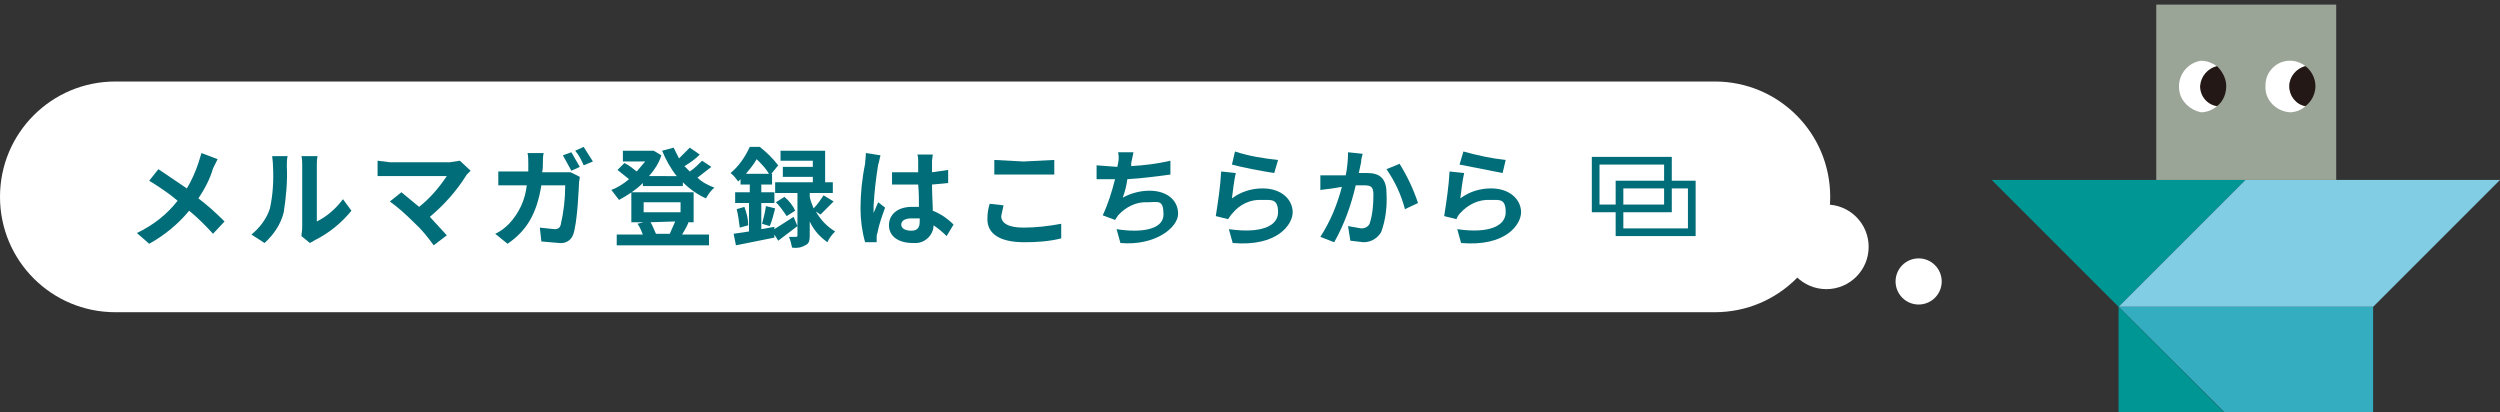
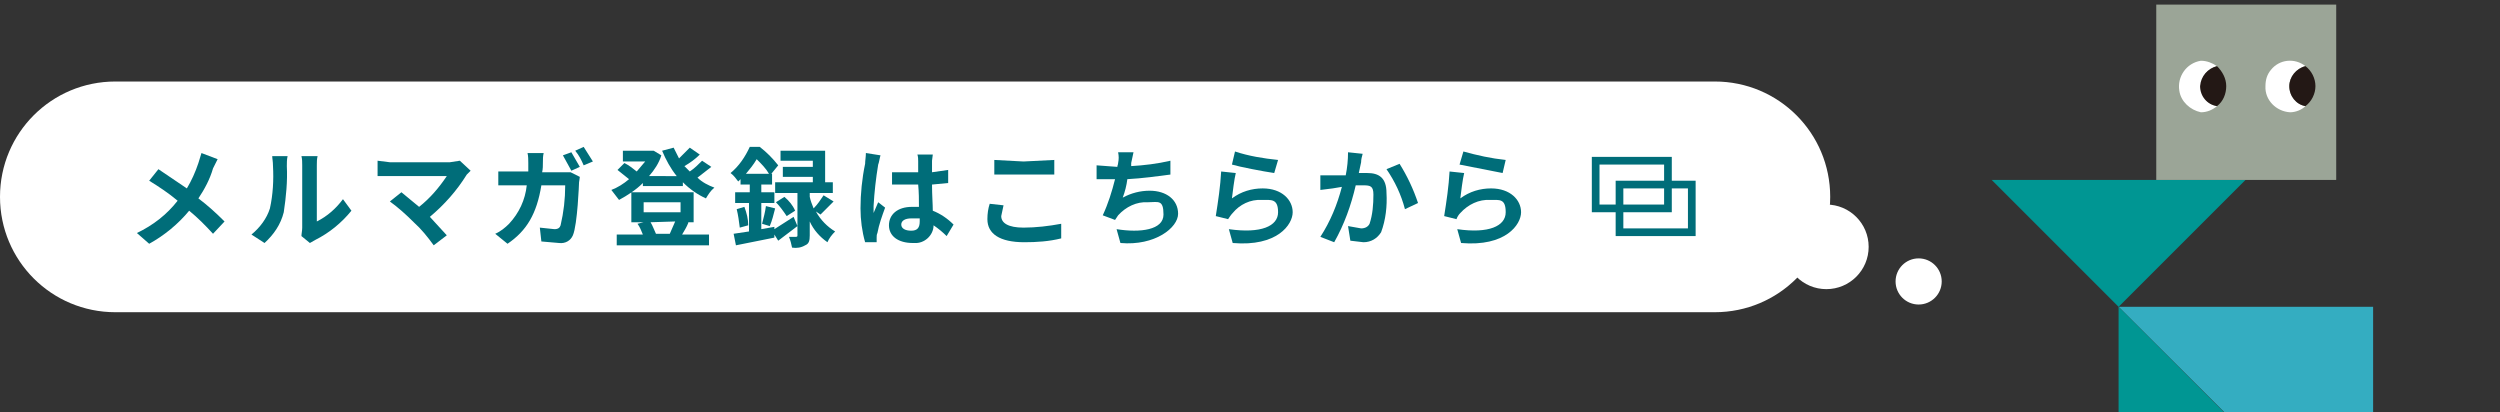
<svg xmlns="http://www.w3.org/2000/svg" xmlns:xlink="http://www.w3.org/1999/xlink" version="1.1" id="レイヤー_1" x="0px" y="0px" viewBox="0 0 325.1 53.6" style="enable-background:new 0 0 325.1 53.6;" xml:space="preserve">
  <rect x="0" y="0" width="325.1" height="53.6" fill="#333333" stroke="none" />
  <style type="text/css">
	.st0{clip-path:url(#SVGID_00000065769665325024318860000003524513532078376090_);}
	.st1{fill:#009693;}
	.st2{fill:#81CDE4;}
	.st3{fill:#34ADC1;}
	.st4{fill:#9BA597;}
	.st5{fill:#FFFFFF;}
	.st6{fill:#231815;}
	.st7{fill:#006D79;}
	.st8{fill:none;stroke:#006D79;stroke-miterlimit:10;}
</style>
  <g id="e7548f2a-9f6e-4122-8c40-9e6843cead1d">
    <g id="b09cb4e3-d6b8-4742-b889-d43b6b7a259a">
      <g>
        <g>
          <defs>
            <rect id="SVGID_1_" x="251.5" y="0.6" width="86" height="53" />
          </defs>
          <clipPath id="SVGID_00000055703220747975214020000002795694838975827615_">
            <use xlink:href="#SVGID_1_" style="overflow:visible;" />
          </clipPath>
          <g style="clip-path:url(#SVGID_00000055703220747975214020000002795694838975827615_);">
            <g>
              <polygon class="st1" points="292,23.4 259,23.4 275.5,39.9       " />
-               <polygon class="st2" points="292,23.4 275.5,39.9 308.6,39.9 325.1,23.4       " />
              <polygon class="st3" points="275.5,39.9 308.6,39.9 308.6,72.9       " />
              <polygon class="st1" points="275.5,39.9 275.5,72.9 292,56.4       " />
              <rect x="280.4" class="st4" width="23.4" height="23.4" />
              <g>
                <path class="st5" d="M286.2,11.2c0-1.2,0.9-2.3,2.1-2.6c-0.6-0.4-1.3-0.7-2.1-0.7c-1.9,0.3-3.1,2.1-2.8,3.9         c0.2,1.4,1.4,2.5,2.8,2.8c0.8,0,1.5-0.3,2.1-0.8C287.1,13.6,286.2,12.5,286.2,11.2z" />
                <g>
                  <path class="st5" d="M297.7,11.2c0-1.2,0.9-2.3,2.1-2.6c-1.4-1.1-3.4-0.9-4.5,0.5c-0.5,0.6-0.7,1.3-0.7,2.1          c-0.1,1.8,1.4,3.3,3.2,3.4l0,0c0.7,0,1.5-0.3,2-0.8C298.6,13.6,297.7,12.5,297.7,11.2z" />
                  <path class="st6" d="M301.1,11.2c0-1-0.5-2-1.3-2.6c-1.2,0.3-2.1,1.4-2.1,2.6c0,1.3,0.9,2.4,2.1,2.6          C300.6,13.2,301.1,12.2,301.1,11.2z" />
                  <path class="st6" d="M289.5,11.2c0-1-0.5-1.9-1.2-2.6c-1.2,0.3-2.1,1.3-2.2,2.6c0,1.3,0.9,2.4,2.2,2.6          C289.1,13.2,289.5,12.2,289.5,11.2z" />
                </g>
              </g>
            </g>
          </g>
        </g>
      </g>
      <path class="st5" d="M15,10.6h208c8.3,0,15,6.7,15,15l0,0c0,8.3-6.7,15-15,15H15c-8.3,0-15-6.7-15-15l0,0C0,17.3,6.7,10.6,15,10.6    z" />
      <g>
        <path class="st7" d="M28.3,20.7c-0.2,0.4-0.4,0.8-0.6,1.2c-0.4,1.4-1.1,2.7-1.9,3.9c1.2,0.9,2.3,1.9,3.4,3l-1.5,1.6     c-1-1.1-2-2.1-3.1-3c-1.4,1.7-3.2,3.2-5.2,4.3l-1.6-1.4c2.1-1,3.9-2.4,5.3-4.2c-1.2-1-2.4-1.8-3.7-2.6l1.2-1.5l3.7,2.5     c0.6-1,1.1-2.1,1.5-3.3l0.4-1.3L28.3,20.7z" />
        <path class="st7" d="M32.7,30.5c1.1-0.9,2-2.1,2.4-3.4c0.4-1.8,0.5-3.7,0.4-5.5c0-0.6-0.1-1-0.1-1.3h2c-0.1,0.4-0.1,0.9-0.1,1.3     c0.1,2-0.1,4-0.4,6c-0.4,1.6-1.3,2.9-2.5,4L32.7,30.5z M39.2,30.7c0-0.3,0.1-0.7,0.1-1.1v-8.1c0-0.4,0-0.8-0.1-1.2h2.1     c-0.1,0.4-0.1,0.8-0.1,1.2v7.3c1.4-0.7,2.5-1.7,3.4-2.9l1.1,1.5c-1.3,1.6-2.9,2.9-4.7,3.8l-0.7,0.4L39.2,30.7z" />
        <path class="st7" d="M61.2,22.2l-0.5,0.5c-1.3,2.1-2.9,3.9-4.8,5.5l2.2,2.4l-1.7,1.3c-0.8-1.1-1.6-2.1-2.6-3c-1-1-2-1.9-3.1-2.7     l1.5-1.2l2.3,1.9c1.4-1.1,2.6-2.5,3.6-4h-9v-2l1.6,0.2h7.8l1.3-0.2L61.2,22.2z" />
        <path class="st7" d="M73.2,22.4h1l1.2,0.6c0,0.2-0.1,0.6-0.1,0.7s-0.2,5.5-0.8,6.9c-0.3,0.7-1,1.1-1.8,1l-2.3-0.2l-0.2-1.8     l1.9,0.2c0.5,0,0.7-0.2,0.8-0.5c0.4-1.7,0.6-3.4,0.6-5.2h-3.1c-0.6,3.7-1.9,5.9-4.4,7.6l-1.6-1.3c0.7-0.3,1.3-0.8,1.8-1.3     c1.3-1.4,2.1-3.1,2.3-5h-3.7v-1.8h3.9v-1.1c0-0.4,0-0.9-0.1-1.3h2.1c-0.1,0.4-0.1,0.8-0.1,1.2c0,0.4,0,0.9-0.1,1.3L73.2,22.4z      M74.3,22.2l-1.1-2l1.1-0.4l1.1,1.9L74.3,22.2z M75.9,19.1l1.2,1.9l-1.2,0.5c-0.3-0.7-0.6-1.3-1.1-1.9L75.9,19.1z" />
        <path class="st7" d="M92.5,21.7l-1.8,1.4c0.6,0.6,1.4,1,2.2,1.3c-0.5,0.4-0.8,0.9-1.1,1.4c-1.1-0.5-2.1-1.2-3-2.1v0.5h-5.2v-0.4     c-0.9,0.9-2,1.6-3.1,2.2l-1-1.3c0.8-0.3,1.6-0.8,2.3-1.4l-1.5-1.2l0.9-0.9c0.6,0.3,1.1,0.7,1.6,1.1l1.1-1.3H81v-1.4h4l1,0.6     c-0.3,1-0.9,1.9-1.6,2.7H88c-0.8-1-1.4-2.1-1.9-3.3l1.5-0.4l0.7,1.4l1.4-1.4l1.3,0.9c-0.6,0.6-1.3,1.1-2,1.5l0.7,0.7     c0.6-0.4,1.1-0.9,1.6-1.4L92.5,21.7z M89.5,29c-0.2,0.5-0.5,1-0.8,1.5h3.5v1.4h-12v-1.4h3.4c-0.2-0.5-0.4-1-0.7-1.4l0.8-0.2h-1.6     V25h8.1v3.9h-0.7C89.5,28.9,89.5,29,89.5,29z M83.7,27.6h4.8v-1.3h-4.8V27.6z M84.6,28.9c0.3,0.5,0.5,1.1,0.7,1.5h1.8l0.7-1.6     L84.6,28.9z" />
        <path class="st7" d="M100.7,29.8l2.5-1.6l0.5,1.2l-2.5,1.9l-0.5-0.8v0.4l-5,1l-0.3-1.5l2-0.3v-3.7h-1.8V25h1.9v-1h-1.2v-0.7     L96,23.6c-0.3-0.4-0.6-0.8-1-1.1c1.1-0.9,1.9-2.1,2.5-3.4h1.3c0.9,0.7,1.7,1.5,2.4,2.4l-0.9,1.1h0.1V24H99v1h1.7v1.4H99v3.4     l1.7-0.3V29.8z M96.8,26.9c0.3,0.8,0.5,1.6,0.5,2.4l-1.1,0.3c-0.1-0.8-0.2-1.6-0.4-2.4L96.8,26.9z M100,22.6     c-0.4-0.7-1-1.3-1.6-1.9C98,21.4,97.5,22,97,22.6H100z M99.1,29.1c0.2-0.8,0.4-1.5,0.5-2.3l1.2,0.3c-0.2,0.8-0.4,1.6-0.7,2.3     L99.1,29.1z M106.1,27.5c0.6,1.1,1.5,2,2.5,2.6c-0.4,0.4-0.8,0.9-1,1.4c-1-0.7-1.8-1.6-2.3-2.7v1.8c0,0.7-0.1,1.1-0.6,1.3     c-0.5,0.3-1.1,0.4-1.7,0.3c-0.1-0.5-0.2-0.9-0.4-1.4h0.9c0.2,0,0.2-0.1,0.2-0.2v-5.5h-2.9v-1.4h4.9V23h-3.9v-1.3h3.9v-0.8h-4.2     v-1.3h5.8v4.1h1v1.4h-3v0.5c0.1,0.5,0.3,1,0.5,1.5c0.5-0.5,0.9-1.1,1.3-1.7l1.3,0.8l-1.7,1.7L106.1,27.5z M102,25.6     c0.6,0.5,1.1,1.1,1.4,1.8l-1.1,0.7c-0.4-0.6-0.9-1.3-1.4-1.8L102,25.6z" />
        <path class="st7" d="M114.5,20.2c-0.1,0.3-0.2,1-0.3,1.2c-0.3,1.8-0.5,3.6-0.6,5.4v0.9l0.6-1.4l0.9,0.7c-0.4,1.1-0.8,2.2-1,3.3     c-0.1,0.2-0.1,0.4-0.1,0.6v0.6h-1.5c-0.4-1.4-0.6-2.9-0.6-4.4c0-1.9,0.2-3.9,0.6-5.8c0-0.4,0.1-0.9,0.1-1.4L114.5,20.2z      M123.1,30.7c-0.5-0.5-1.1-1-1.7-1.4c0,1.3-1.2,2.4-2.5,2.3c-0.1,0-0.1,0-0.2,0c-1.9,0-3.1-0.9-3.1-2.3s1.1-2.4,3-2.4h0.9     c0-0.9,0-1.9-0.1-2.9H116v-1.6h3.4V21c0-0.3,0-0.6-0.1-0.9h2c0,0.2-0.1,0.6-0.1,0.8v1.5l2.1-0.3v1.7l-2.1,0.2     c0,1.4,0.1,2.5,0.1,3.4c1,0.4,1.9,1,2.7,1.8L123.1,30.7z M119.6,28.4h-1.1c-0.8,0-1.3,0.3-1.3,0.8s0.5,0.8,1.3,0.8     s1.1-0.4,1.1-1.2V28.4z" />
        <path class="st7" d="M130.5,26.7c-0.1,0.5-0.2,0.9-0.3,1.4c0,0.9,0.9,1.5,2.9,1.5c1.6,0,3.3-0.2,4.9-0.5V31     c-1.6,0.4-3.2,0.5-4.8,0.5c-3.2,0-4.8-1.1-4.8-3c0-0.7,0.1-1.4,0.3-2L130.5,26.7z M129.3,20.8l3.8,0.2l4-0.2v1.9h-7.8V20.8z" />
        <path class="st7" d="M152.2,22.7c-1.5,0.2-3.7,0.5-5.6,0.6c-0.1,0.8-0.3,1.6-0.6,2.4c1.1-0.6,2.3-0.9,3.5-0.9     c2.2,0,3.7,1.2,3.7,3s-3,4.2-7.5,3.8l-0.5-1.8c3.1,0.5,6.1,0.1,6.1-1.9s-0.7-1.6-2-1.6c-1.5-0.1-2.9,0.6-3.9,1.7l-0.4,0.6     l-1.6-0.6c0.7-1.5,1.2-3.1,1.6-4.7h-2.4v-1.8l2.7,0.2c0-0.2,0.1-0.3,0.1-0.5c0.1-0.5,0.1-0.9,0-1.4h2l-0.3,1.4v0.4     c1.7-0.1,3.4-0.3,5.1-0.7L152.2,22.7z" />
        <path class="st7" d="M160.2,25.8c1.2-0.9,2.6-1.3,4-1.3c2.5,0,3.9,1.5,3.9,3.1s-2,4.5-7.8,4l-0.5-1.8c4.2,0.6,6.4-0.4,6.4-2.2     s-0.9-1.6-2.1-1.6c-1.5-0.1-2.9,0.6-3.8,1.7c-0.2,0.2-0.4,0.5-0.6,0.8l-1.6-0.4c0.3-1.9,0.6-3.9,0.7-5.8l1.9,0.2     C160.5,23.3,160.3,25,160.2,25.8z M160.6,19.7c1.8,0.6,3.7,0.9,5.6,1.1l-0.5,1.7c-1.4-0.2-4.5-0.8-5.5-1.1L160.6,19.7z" />
        <path class="st7" d="M177.2,20c-0.1,0.4-0.2,0.7-0.2,1.1l-0.3,1.4h1.1c1.5,0,2.5,0.6,2.5,2.6c0.1,1.7-0.1,3.5-0.7,5.1     c-0.5,0.8-1.3,1.3-2.3,1.3l-1.7-0.2l-0.3-1.9l1.7,0.3c0.5,0,0.9-0.2,1.1-0.6c0.4-1.2,0.5-2.5,0.5-3.8c0-1.1-0.4-1.2-1.3-1.2h-1     c-0.6,2.6-1.5,5.1-2.8,7.4l-1.8-0.7c1.3-2,2.2-4.2,2.8-6.5l-1.2,0.2l-1.6,0.2v-1.9h3.3c0.2-1,0.3-2,0.3-3L177.2,20z M182,21.3     c1,1.6,1.8,3.3,2.4,5.1l-1.7,0.8c-0.5-1.9-1.3-3.6-2.4-5.2L182,21.3z" />
        <path class="st7" d="M189.9,25.8c1.2-0.9,2.6-1.3,4-1.3c2.5,0,3.9,1.5,3.9,3.1s-2,4.5-7.8,4l-0.5-1.8c4.1,0.6,6.3-0.4,6.3-2.2     s-0.8-1.6-2-1.6c-1.5-0.1-2.9,0.6-3.9,1.7c-0.2,0.2-0.4,0.5-0.5,0.8l-1.6-0.4c0.3-1.9,0.6-3.9,0.7-5.8l1.9,0.2     C190.2,23.3,190,25,189.9,25.8z M190.3,19.7c1.8,0.5,3.6,0.9,5.5,1.1l-0.4,1.7l-5.6-1.1L190.3,19.7z" />
      </g>
      <circle class="st5" cx="237.5" cy="32.1" r="5.5" />
      <circle class="st5" cx="249.5" cy="36.6" r="3" />
      <g>
        <rect x="207.5" y="20.9" class="st8" width="9.4" height="6.2" />
        <rect x="210.6" y="24" class="st8" width="9.4" height="6.2" />
      </g>
    </g>
  </g>
</svg>